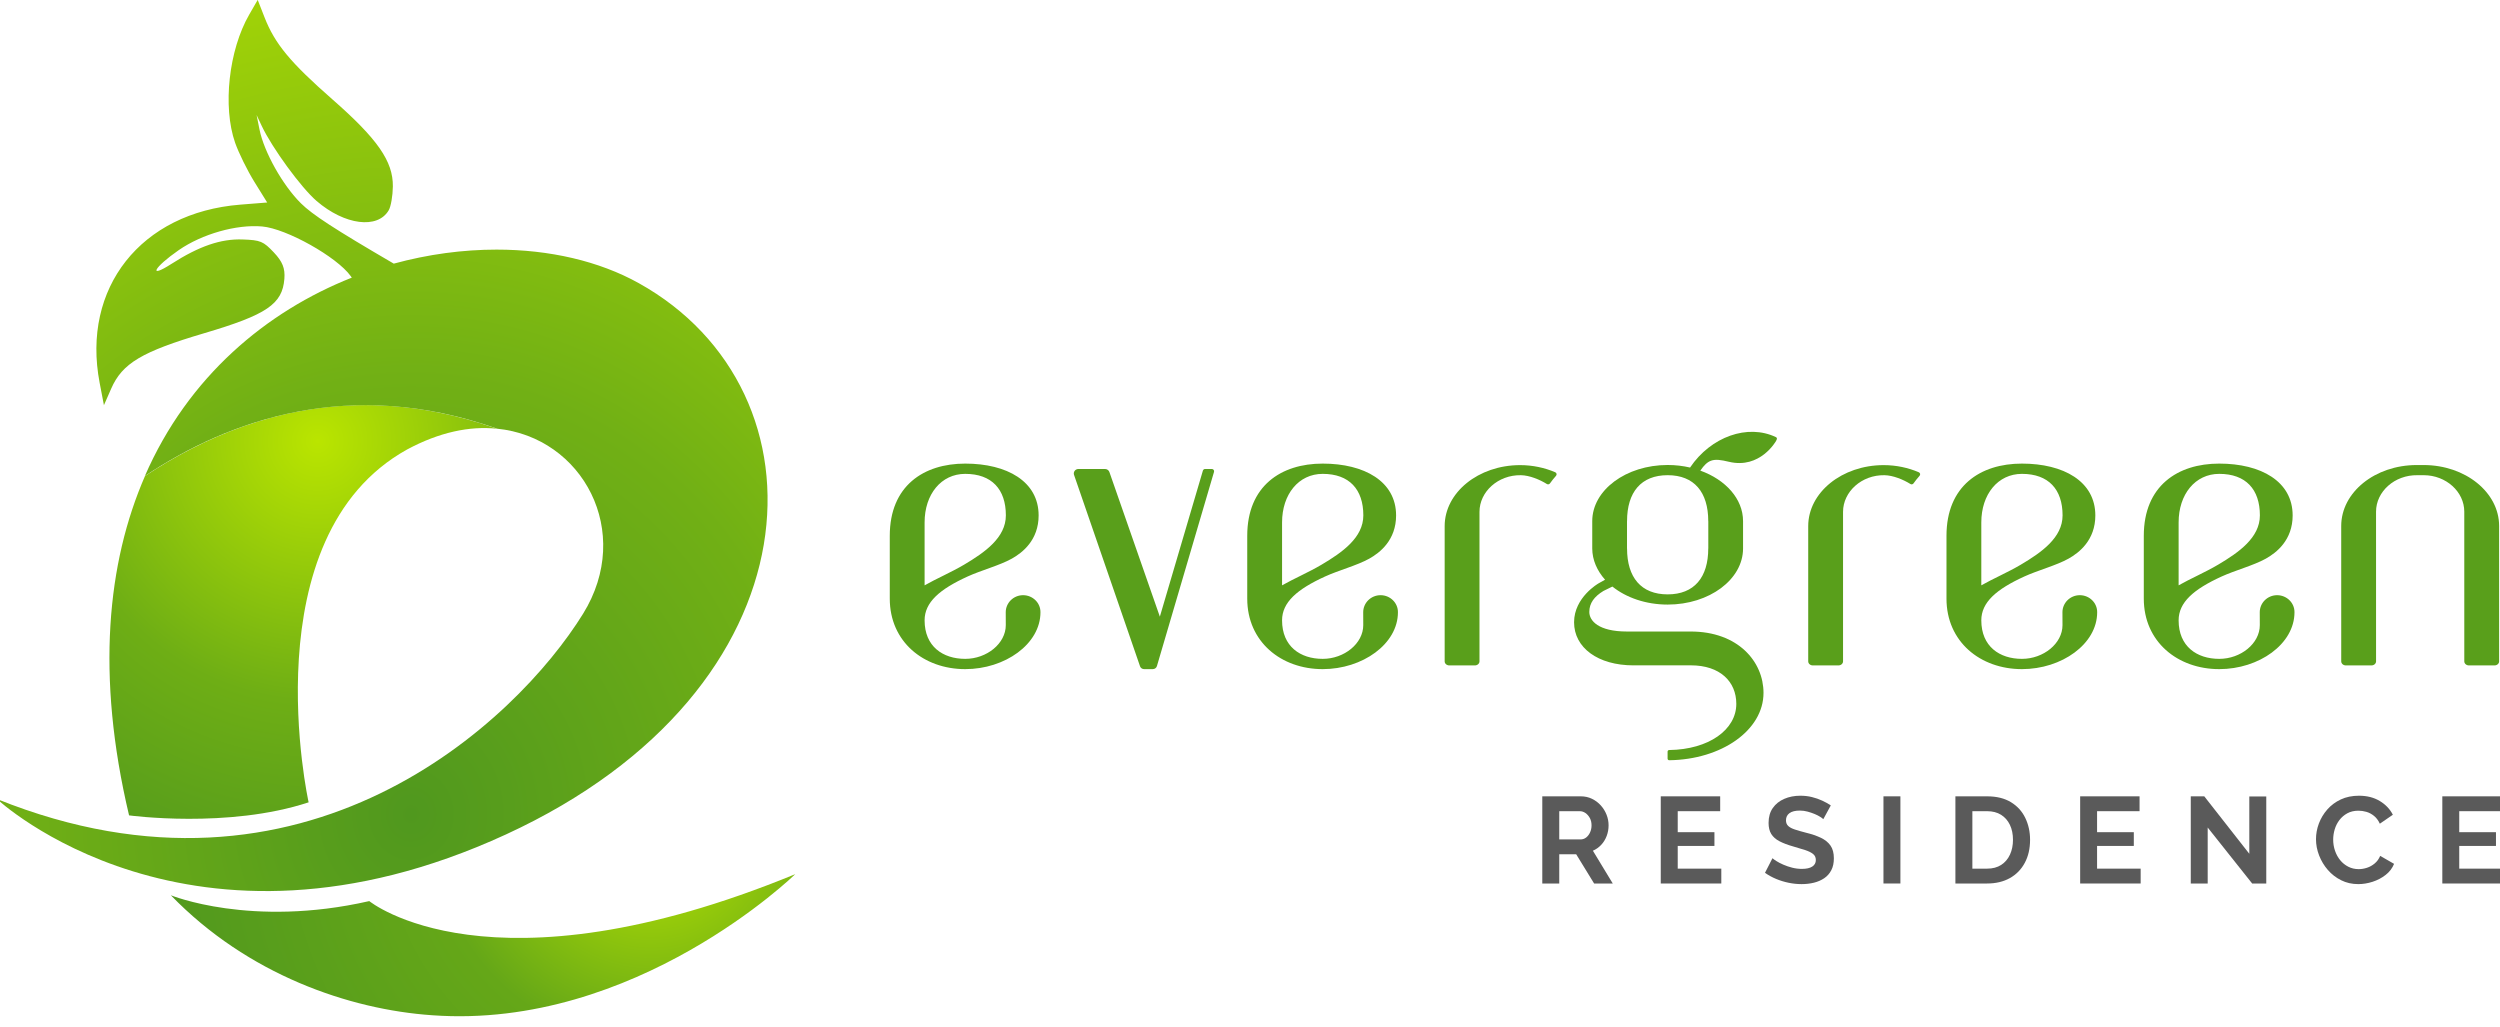
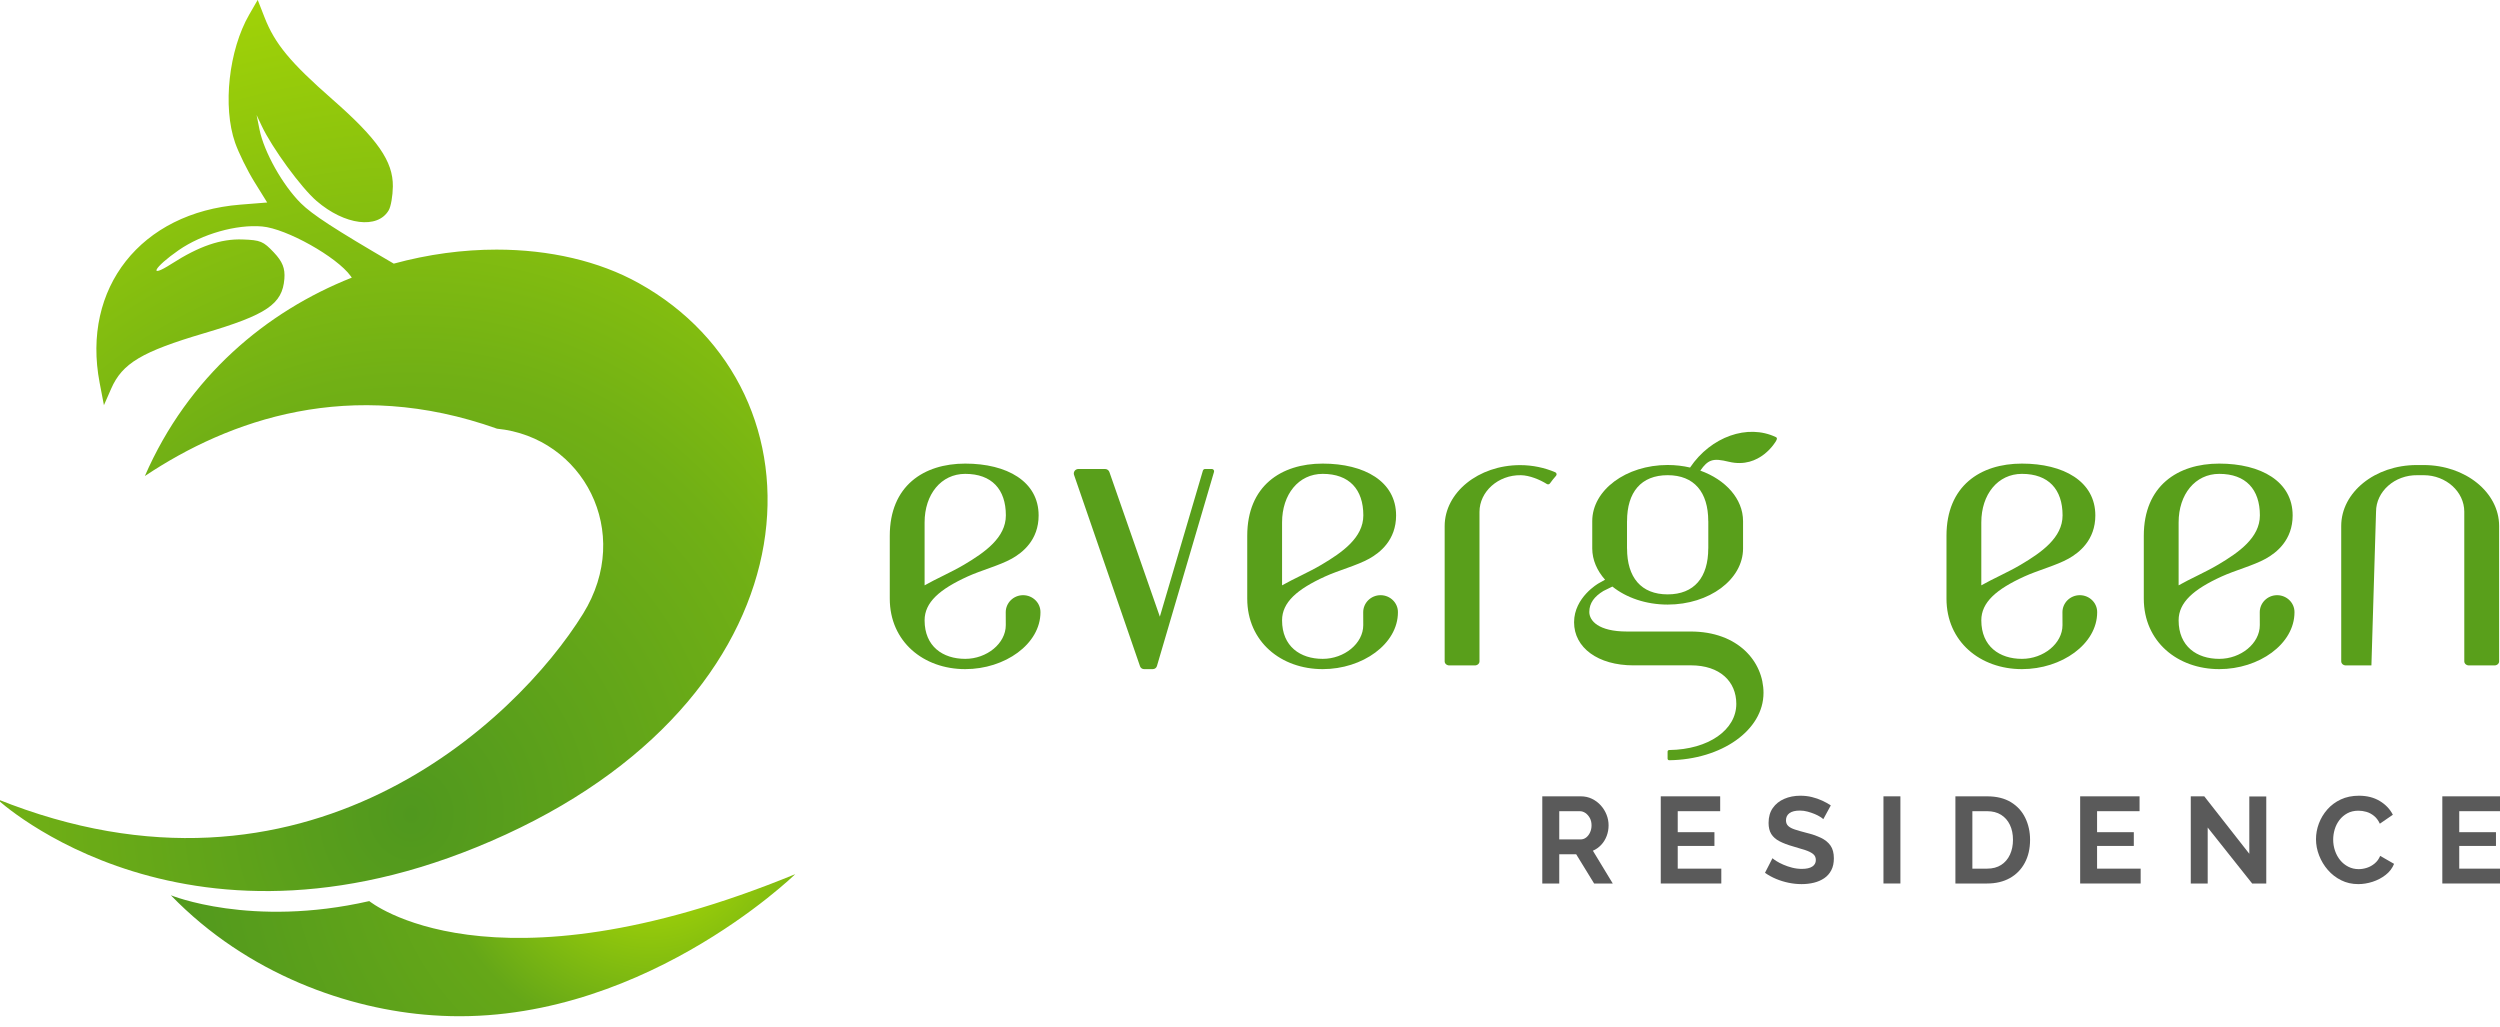
<svg xmlns="http://www.w3.org/2000/svg" width="100%" height="100%" viewBox="0 0 224 92" version="1.1" xml:space="preserve" style="fill-rule:evenodd;clip-rule:evenodd;stroke-linejoin:round;stroke-miterlimit:2;">
  <g transform="matrix(0.118,0,0,0.118,-127.149,-4.969)">
    <g transform="matrix(-337.293,186.003,186.003,337.293,1286.35,742.494)">
      <path d="M-0.183,0.053C0.047,-0.013 0.154,-0.146 0.154,-0.146C0.097,0.064 -0.045,0.221 -0.183,0.31C-0.52,0.529 -0.944,0.412 -0.944,0.412C-0.297,0.338 -0.183,0.053 -0.183,0.053Z" style="fill:url(#_Radial1);fill-rule:nonzero;" />
    </g>
    <g transform="matrix(366.515,0,0,-366.515,1318.84,644.379)">
-       <path d="M-0.358,0.657C-0.436,0.478 -0.46,0.245 -0.391,-0.046C-0.391,-0.046 -0.186,-0.074 -0.019,-0.019C-0.019,-0.019 -0.141,0.531 0.185,0.712C0.252,0.748 0.315,0.761 0.371,0.755C0.275,0.789 0.184,0.804 0.099,0.804C-0.084,0.804 -0.239,0.736 -0.358,0.657Z" style="fill:url(#_Radial2);fill-rule:nonzero;" />
-     </g>
+       </g>
    <g id="path131" transform="matrix(1,0,0,1,-91,72.707)">
      <path d="M1435.66,180.223C1435.41,179.844 1435.13,179.451 1434.84,179.045C1424.32,164.434 1386.05,142.989 1367.59,141.366C1348.09,139.652 1322.01,147.053 1304.26,159.332C1285.32,172.437 1280.58,181.4 1298.74,169.759C1319.77,156.283 1336.24,150.642 1352.81,151.236C1366.35,151.722 1368.47,152.607 1376.5,161.113C1383.07,168.079 1385.09,173.165 1384.47,181.101C1382.95,200.334 1371.14,208.355 1323.66,222.398C1276.22,236.426 1261.4,245.258 1252.96,264.511L1247.45,277.078L1244.19,260.079C1230.39,188 1275.55,130.805 1351.01,124.792L1371.41,123.166L1361.66,107.438C1356.3,98.787 1349.73,85.432 1347.05,77.761C1337.5,50.388 1342.25,7.374 1357.79,-19.551L1364.22,-30.687L1369.4,-17.421C1377.24,2.668 1388.97,16.834 1420.98,44.9C1455.26,74.946 1467.06,91.945 1466.84,110.947C1466.76,118.057 1465.36,126.189 1463.72,129.017C1455.33,143.555 1430.28,140.363 1408.96,122.038C1397.2,111.934 1375.15,81.763 1367.22,64.92L1363.37,56.756L1365.58,67.755C1369.01,84.835 1383.27,110.207 1397.09,123.839C1405.72,132.345 1421.97,143.018 1467.53,169.588C1493.68,162.435 1520.14,158.936 1545.62,158.937C1585.7,158.941 1623.36,167.608 1653.48,184.358C1801.04,266.395 1792.85,492.47 1552.73,603.008C1312.61,713.549 1166.17,576.091 1166.17,576.091C1399.86,670.287 1560.62,517.303 1611.29,435.416C1649.77,373.228 1611.04,301.378 1545.94,294.912C1434.37,255.22 1342.36,288.262 1278.53,330.862C1311.41,255.329 1370.8,205.924 1435.66,180.223Z" style="fill:url(#_Radial3);fill-rule:nonzero;" />
    </g>
  </g>
  <g transform="matrix(0.574,0,0,0.574,-327.884,-36.028)">
    <path d="M715.554,159.602C715.554,156.785 717.89,154.755 722.274,152.753C724.383,151.79 727.273,151.028 729.159,149.976C730.834,149.041 733.354,147.08 733.354,143.218L733.353,143.218C733.353,137.909 728.401,135.133 721.896,135.133C715.391,135.133 710.118,138.621 710.118,146.401L710.118,156.217C710.118,162.933 715.391,167.216 721.896,167.216C728.098,167.216 733.64,163.304 733.64,158.338L733.64,158.338C733.641,158.335 733.641,158.332 733.641,158.33L733.64,158.33C733.653,156.863 732.424,155.674 730.93,155.674C729.435,155.674 728.223,156.863 728.219,158.331L728.218,158.331L728.219,158.337L728.218,158.338L728.219,158.338C728.219,158.374 728.227,160.131 728.227,160.352C728.227,163.207 725.27,165.613 721.897,165.613C718.391,165.613 715.554,163.664 715.554,159.602L715.554,159.602ZM728.239,143.218C728.239,146.701 724.939,149.004 721.72,150.911C719.74,152.084 717.321,153.127 715.554,154.137L715.554,144.318C715.554,139.926 718.138,136.736 721.896,136.736C726.042,136.736 728.239,139.15 728.239,143.218Z" style="fill:rgb(89,159,27);fill-rule:nonzero;" />
    <path d="M760.385,135.973C760.385,135.973 759.344,135.973 759.344,135.973C759.182,135.973 759.04,136.077 758.996,136.228L752.282,159.008L752.279,159.032L744.412,136.483C744.323,136.181 744.039,135.973 743.715,135.973L739.569,135.973C739.088,135.973 738.739,136.421 738.873,136.871L749.183,166.774C749.276,167.047 749.533,167.216 749.821,167.216L751.183,167.215C751.477,167.214 751.736,167.021 751.819,166.739L760.733,136.423C760.8,136.197 760.626,135.973 760.385,135.973Z" style="fill:rgb(89,159,27);fill-rule:nonzero;" />
    <path d="M771.354,159.602C771.354,156.785 773.69,154.755 778.074,152.753C780.183,151.79 783.073,151.028 784.959,149.976C786.634,149.041 789.154,147.08 789.154,143.218L789.153,143.218C789.153,137.909 784.201,135.133 777.696,135.133C771.191,135.133 765.918,138.621 765.918,146.401L765.918,156.217C765.918,162.933 771.191,167.216 777.696,167.216C783.898,167.216 789.44,163.304 789.44,158.338L789.44,158.338C789.441,158.335 789.441,158.332 789.441,158.33L789.44,158.33C789.453,156.863 788.224,155.674 786.73,155.674C785.235,155.674 784.023,156.863 784.019,158.331L784.018,158.331L784.019,158.337L784.018,158.338L784.019,158.338C784.019,158.374 784.027,160.131 784.027,160.352C784.027,163.207 781.07,165.613 777.697,165.613C774.191,165.613 771.354,163.664 771.354,159.602L771.354,159.602ZM784.039,143.218C784.039,146.701 780.739,149.004 777.52,150.911C775.54,152.084 773.121,153.127 771.354,154.137L771.354,144.318C771.354,139.926 773.938,136.736 777.696,136.736C781.842,136.736 784.039,139.15 784.039,143.218Z" style="fill:rgb(89,159,27);fill-rule:nonzero;" />
    <path d="M813.988,136.481C812.353,135.784 810.491,135.371 808.513,135.371C802.008,135.371 796.735,139.643 796.735,144.895L796.735,166.004C796.735,166.355 797.059,166.638 797.46,166.638L801.446,166.638C801.846,166.638 802.171,166.354 802.171,166.004L802.171,142.662C802.171,139.532 805.063,136.882 808.642,136.944C809.965,136.966 811.576,137.624 812.689,138.32C812.853,138.422 813.066,138.373 813.176,138.218C813.463,137.812 813.777,137.419 814.117,137.04C814.281,136.858 814.217,136.578 813.988,136.481L813.988,136.481Z" style="fill:rgb(89,159,27);fill-rule:nonzero;" />
    <path d="M848.448,131.004C844.035,128.889 838.293,130.935 835.05,135.735L835.075,135.756C833.96,135.494 832.774,135.351 831.543,135.351C825.042,135.351 819.772,139.275 819.772,144.112L819.772,148.378C819.772,150.17 820.537,151.874 821.775,153.258L820.762,153.826C820.762,153.826 816.935,155.988 816.935,159.9C816.935,163.872 820.66,166.628 826.212,166.628L835.168,166.624C839.708,166.624 842.26,169.15 842.26,172.64C842.26,176.669 837.979,179.764 831.774,179.846C831.643,179.85 831.533,179.956 831.533,180.087L831.533,181.189C831.533,181.324 831.645,181.438 831.784,181.438C839.935,181.34 846.506,176.764 846.506,170.926C846.506,166.036 842.522,161.345 835.14,161.345L825.185,161.345C820.711,161.345 819.313,159.642 819.313,158.293C819.313,156.909 820.096,155.881 821.509,155.019L822.916,154.327C825.067,156.052 828.13,157.14 831.544,157.14C838.043,157.14 843.313,153.221 843.313,148.379L843.313,144.113C843.313,140.639 840.586,137.642 836.643,136.23C837.228,135.376 837.729,134.895 838.317,134.683C839.019,134.43 839.851,134.548 841.111,134.85C845.997,136.022 848.459,131.605 848.459,131.605C848.624,131.314 848.675,131.11 848.448,131.004L848.448,131.004ZM837.881,144.112L837.888,144.112L837.888,148.378L837.881,148.378C837.881,152.902 835.687,155.547 831.543,155.547C827.4,155.547 825.205,152.902 825.205,148.378L825.199,148.378L825.199,144.112L825.205,144.112C825.205,139.589 827.4,136.943 831.543,136.943C835.687,136.943 837.881,139.589 837.881,144.112Z" style="fill:rgb(89,159,27);fill-rule:nonzero;" />
-     <path d="M870.738,136.481C869.103,135.784 867.241,135.371 865.263,135.371C858.758,135.371 853.485,139.643 853.485,144.895L853.485,166.004C853.485,166.355 853.809,166.638 854.21,166.638L858.196,166.638C858.596,166.638 858.921,166.354 858.921,166.004L858.921,142.662C858.921,139.532 861.813,136.882 865.392,136.944C866.715,136.966 868.326,137.624 869.439,138.32C869.603,138.422 869.816,138.373 869.926,138.218C870.213,137.812 870.527,137.419 870.867,137.04C871.031,136.858 870.967,136.578 870.738,136.481L870.738,136.481Z" style="fill:rgb(89,159,27);fill-rule:nonzero;" />
    <path d="M880.504,159.602C880.504,156.785 882.84,154.755 887.224,152.753C889.333,151.79 892.223,151.028 894.109,149.976C895.784,149.041 898.304,147.08 898.304,143.218L898.303,143.218C898.303,137.909 893.351,135.133 886.846,135.133C880.341,135.133 875.068,138.621 875.068,146.401L875.068,156.217C875.068,162.933 880.341,167.216 886.846,167.216C893.048,167.216 898.59,163.304 898.59,158.338L898.59,158.338C898.591,158.335 898.591,158.332 898.591,158.33L898.59,158.33C898.603,156.863 897.374,155.674 895.88,155.674C894.385,155.674 893.173,156.863 893.169,158.331L893.168,158.331L893.169,158.337L893.168,158.338L893.169,158.338C893.169,158.374 893.177,160.131 893.177,160.352C893.177,163.207 890.22,165.613 886.847,165.613C883.341,165.613 880.504,163.664 880.504,159.602L880.504,159.602ZM893.189,143.218C893.189,146.701 889.889,149.004 886.67,150.911C884.69,152.084 882.271,153.127 880.504,154.137L880.504,144.318C880.504,139.926 883.088,136.736 886.846,136.736C890.992,136.736 893.189,139.15 893.189,143.218Z" style="fill:rgb(89,159,27);fill-rule:nonzero;" />
    <path d="M911.304,159.602C911.304,156.785 913.64,154.755 918.024,152.753C920.133,151.79 923.023,151.028 924.909,149.976C926.584,149.041 929.104,147.08 929.104,143.218L929.103,143.218C929.103,137.909 924.151,135.133 917.646,135.133C911.141,135.133 905.868,138.621 905.868,146.401L905.868,156.217C905.868,162.933 911.141,167.216 917.646,167.216C923.848,167.216 929.39,163.304 929.39,158.338L929.39,158.338C929.391,158.335 929.391,158.332 929.391,158.33L929.39,158.33C929.403,156.863 928.174,155.674 926.68,155.674C925.185,155.674 923.973,156.863 923.969,158.331L923.968,158.331L923.969,158.337L923.968,158.338L923.969,158.338C923.969,158.374 923.977,160.131 923.977,160.352C923.977,163.207 921.02,165.613 917.647,165.613C914.141,165.613 911.304,163.664 911.304,159.602L911.304,159.602ZM923.989,143.218C923.989,146.701 920.689,149.004 917.47,150.911C915.49,152.084 913.071,153.127 911.304,154.137L911.304,144.318C911.304,139.926 913.888,136.736 917.646,136.736C921.792,136.736 923.989,139.15 923.989,143.218Z" style="fill:rgb(89,159,27);fill-rule:nonzero;" />
-     <path d="M949.553,135.359L948.464,135.359C941.958,135.359 936.685,139.616 936.685,144.868L936.687,166.004C936.687,166.355 937.012,166.638 937.412,166.638L941.399,166.638C941.799,166.638 942.124,166.354 942.124,166.004L942.121,142.635C942.121,139.505 945.013,136.883 948.592,136.944L949.558,136.943C953.075,136.948 955.895,139.544 955.895,142.635L955.897,166.004C955.897,166.354 956.222,166.638 956.623,166.638L960.61,166.638C961.01,166.638 961.335,166.354 961.335,166.004L961.333,144.867C961.332,139.616 956.058,135.359 949.553,135.359L949.553,135.359Z" style="fill:rgb(89,159,27);fill-rule:nonzero;" />
+     <path d="M949.553,135.359L948.464,135.359C941.958,135.359 936.685,139.616 936.685,144.868L936.687,166.004C936.687,166.355 937.012,166.638 937.412,166.638L941.399,166.638L942.121,142.635C942.121,139.505 945.013,136.883 948.592,136.944L949.558,136.943C953.075,136.948 955.895,139.544 955.895,142.635L955.897,166.004C955.897,166.354 956.222,166.638 956.623,166.638L960.61,166.638C961.01,166.638 961.335,166.354 961.335,166.004L961.333,144.867C961.332,139.616 956.058,135.359 949.553,135.359L949.553,135.359Z" style="fill:rgb(89,159,27);fill-rule:nonzero;" />
  </g>
  <g transform="matrix(0.22,0,0,0.22,-205.495,-87.129)">
    <path d="M1562.2,755.866L1562.2,720.366L1577.9,720.366C1579.54,720.366 1581.05,720.699 1582.43,721.366C1583.81,722.033 1585.01,722.933 1586.03,724.066C1587.05,725.199 1587.83,726.466 1588.38,727.866C1588.93,729.266 1589.2,730.699 1589.2,732.166C1589.2,733.666 1588.95,735.108 1588.43,736.491C1587.91,737.874 1587.17,739.083 1586.2,740.116C1585.24,741.149 1584.11,741.949 1582.81,742.516L1590.9,755.866L1583.31,755.866L1576.01,743.966L1569.11,743.966L1569.11,755.866L1562.2,755.866ZM1569.11,737.916L1577.76,737.916C1578.62,737.916 1579.39,737.658 1580.06,737.141C1580.72,736.624 1581.26,735.933 1581.65,735.066C1582.06,734.199 1582.26,733.233 1582.26,732.166C1582.26,731.033 1582.02,730.041 1581.56,729.191C1581.09,728.341 1580.5,727.666 1579.78,727.166C1579.06,726.666 1578.29,726.416 1577.45,726.416L1569.11,726.416L1569.11,737.916Z" style="fill:rgb(90,90,90);fill-rule:nonzero;" />
    <path d="M1635.11,749.816L1635.11,755.866L1610.45,755.866L1610.45,720.366L1634.65,720.366L1634.65,726.416L1617.36,726.416L1617.36,734.966L1632.31,734.966L1632.31,740.566L1617.36,740.566L1617.36,749.816L1635.11,749.816Z" style="fill:rgb(90,90,90);fill-rule:nonzero;" />
    <path d="M1676.65,729.666C1676.42,729.433 1676,729.116 1675.38,728.716C1674.76,728.316 1674.01,727.933 1673.13,727.566C1672.25,727.199 1671.29,726.874 1670.26,726.591C1669.22,726.308 1668.17,726.166 1667.11,726.166C1665.24,726.166 1663.83,726.514 1662.88,727.211C1661.93,727.908 1661.45,728.886 1661.45,730.146C1661.45,731.108 1661.76,731.871 1662.36,732.434C1662.95,732.998 1663.86,733.479 1665.06,733.877C1666.26,734.276 1667.76,734.707 1669.56,735.171C1671.89,735.735 1673.91,736.423 1675.63,737.236C1677.35,738.048 1678.66,739.109 1679.58,740.42C1680.5,741.73 1680.95,743.463 1680.95,745.618C1680.95,747.509 1680.61,749.126 1679.9,750.469C1679.2,751.812 1678.24,752.899 1677.01,753.728C1675.77,754.557 1674.37,755.162 1672.81,755.544C1671.24,755.925 1669.57,756.116 1667.81,756.116C1666.04,756.116 1664.27,755.933 1662.51,755.566C1660.74,755.199 1659.04,754.674 1657.4,753.991C1655.77,753.308 1654.27,752.483 1652.9,751.516L1655.95,745.566C1656.26,745.866 1656.79,746.258 1657.56,746.741C1658.32,747.224 1659.26,747.708 1660.36,748.191C1661.45,748.674 1662.65,749.083 1663.95,749.416C1665.26,749.749 1666.57,749.916 1667.9,749.916C1669.77,749.916 1671.19,749.603 1672.15,748.977C1673.12,748.35 1673.61,747.46 1673.61,746.307C1673.61,745.245 1673.22,744.415 1672.45,743.817C1671.69,743.22 1670.62,742.697 1669.26,742.248C1667.89,741.8 1666.27,741.311 1664.4,740.78C1662.17,740.149 1660.31,739.444 1658.81,738.664C1657.31,737.883 1656.19,736.896 1655.45,735.701C1654.72,734.506 1654.36,733.013 1654.36,731.22C1654.36,728.797 1654.93,726.763 1656.08,725.12C1657.23,723.477 1658.79,722.233 1660.76,721.386C1662.72,720.539 1664.9,720.116 1667.31,720.116C1668.97,720.116 1670.55,720.299 1672.03,720.666C1673.51,721.033 1674.9,721.516 1676.2,722.116C1677.51,722.716 1678.67,723.366 1679.7,724.066L1676.65,729.666Z" style="fill:rgb(90,90,90);fill-rule:nonzero;" />
    <rect x="1701.15" y="720.366" width="6.9" height="35.5" style="fill:rgb(90,90,90);fill-rule:nonzero;" />
    <path d="M1730.45,755.866L1730.45,720.366L1743.36,720.366C1747.22,720.366 1750.45,721.158 1753.06,722.741C1755.65,724.324 1757.61,726.458 1758.9,729.141C1760.2,731.824 1760.86,734.799 1760.86,738.066C1760.86,741.666 1760.14,744.799 1758.7,747.466C1757.27,750.133 1755.25,752.199 1752.63,753.666C1750.01,755.133 1746.92,755.866 1743.36,755.866L1730.45,755.866ZM1753.9,738.066C1753.9,735.766 1753.49,733.741 1752.65,731.991C1751.82,730.241 1750.62,728.874 1749.06,727.891C1747.49,726.908 1745.59,726.416 1743.36,726.416L1737.36,726.416L1737.36,749.816L1743.36,749.816C1745.62,749.816 1747.54,749.308 1749.11,748.291C1750.67,747.274 1751.86,745.874 1752.68,744.091C1753.5,742.308 1753.9,740.299 1753.9,738.066Z" style="fill:rgb(90,90,90);fill-rule:nonzero;" />
    <path d="M1805.9,749.816L1805.9,755.866L1781.26,755.866L1781.26,720.366L1805.45,720.366L1805.45,726.416L1788.15,726.416L1788.15,734.966L1803.11,734.966L1803.11,740.566L1788.15,740.566L1788.15,749.816L1805.9,749.816Z" style="fill:rgb(90,90,90);fill-rule:nonzero;" />
    <path d="M1833.2,733.066L1833.2,755.866L1826.31,755.866L1826.31,720.366L1831.81,720.366L1850.15,743.766L1850.15,720.416L1857.06,720.416L1857.06,755.866L1851.31,755.866L1833.2,733.066Z" style="fill:rgb(90,90,90);fill-rule:nonzero;" />
    <path d="M1877.31,737.816C1877.31,735.649 1877.7,733.524 1878.48,731.441C1879.26,729.358 1880.4,727.458 1881.9,725.741C1883.4,724.024 1885.24,722.658 1887.4,721.641C1889.57,720.624 1892.04,720.116 1894.81,720.116C1898.07,720.116 1900.9,720.833 1903.28,722.266C1905.66,723.699 1907.44,725.566 1908.61,727.866L1903.31,731.516C1902.7,730.183 1901.92,729.124 1900.95,728.341C1899.99,727.558 1898.95,727.008 1897.86,726.691C1896.76,726.374 1895.67,726.216 1894.61,726.216C1892.87,726.216 1891.36,726.566 1890.08,727.266C1888.8,727.966 1887.72,728.883 1886.86,730.016C1885.99,731.149 1885.35,732.416 1884.93,733.816C1884.51,735.216 1884.31,736.616 1884.31,738.016C1884.31,739.583 1884.56,741.091 1885.06,742.541C1885.56,743.991 1886.26,745.274 1887.18,746.391C1888.1,747.508 1889.2,748.391 1890.48,749.041C1891.76,749.691 1893.17,750.016 1894.7,750.016C1895.81,750.016 1896.92,749.833 1898.06,749.466C1899.19,749.099 1900.24,748.516 1901.2,747.716C1902.17,746.916 1902.92,745.883 1903.45,744.616L1909.11,747.866C1908.4,749.633 1907.26,751.133 1905.68,752.366C1904.1,753.599 1902.32,754.533 1900.36,755.166C1898.39,755.799 1896.44,756.116 1894.51,756.116C1891.97,756.116 1889.65,755.591 1887.56,754.541C1885.45,753.491 1883.65,752.091 1882.13,750.341C1880.61,748.591 1879.43,746.624 1878.58,744.441C1877.73,742.258 1877.31,740.049 1877.31,737.816Z" style="fill:rgb(90,90,90);fill-rule:nonzero;" />
    <path d="M1953.4,749.816L1953.4,755.866L1928.76,755.866L1928.76,720.366L1952.95,720.366L1952.95,726.416L1935.65,726.416L1935.65,734.966L1950.61,734.966L1950.61,740.566L1935.65,740.566L1935.65,749.816L1953.4,749.816Z" style="fill:rgb(90,90,90);fill-rule:nonzero;" />
  </g>
  <defs>
    <radialGradient id="_Radial1" cx="0" cy="0" r="1" gradientUnits="userSpaceOnUse" gradientTransform="matrix(-0.876,0.483,0.483,0.876,-0.741,0.191)">
      <stop offset="0" style="stop-color:rgb(186,229,0);stop-opacity:1" />
      <stop offset="0.43" style="stop-color:rgb(101,167,24);stop-opacity:1" />
      <stop offset="1" style="stop-color:rgb(80,152,30);stop-opacity:1" />
    </radialGradient>
    <radialGradient id="_Radial2" cx="0" cy="0" r="1" gradientUnits="userSpaceOnUse" gradientTransform="matrix(1,0,0,-1,0,0.73)">
      <stop offset="0" style="stop-color:rgb(186,229,0);stop-opacity:1" />
      <stop offset="0.54" style="stop-color:rgb(110,174,21);stop-opacity:1" />
      <stop offset="1" style="stop-color:rgb(80,152,30);stop-opacity:1" />
    </radialGradient>
    <radialGradient id="_Radial3" cx="0" cy="0" r="1" gradientUnits="userSpaceOnUse" gradientTransform="matrix(728.881,0,0,-789.932,1480.71,587.709)">
      <stop offset="0" style="stop-color:rgb(80,152,30);stop-opacity:1" />
      <stop offset="0.42" style="stop-color:rgb(113,176,21);stop-opacity:1" />
      <stop offset="1" style="stop-color:rgb(186,229,0);stop-opacity:1" />
    </radialGradient>
  </defs>
</svg>